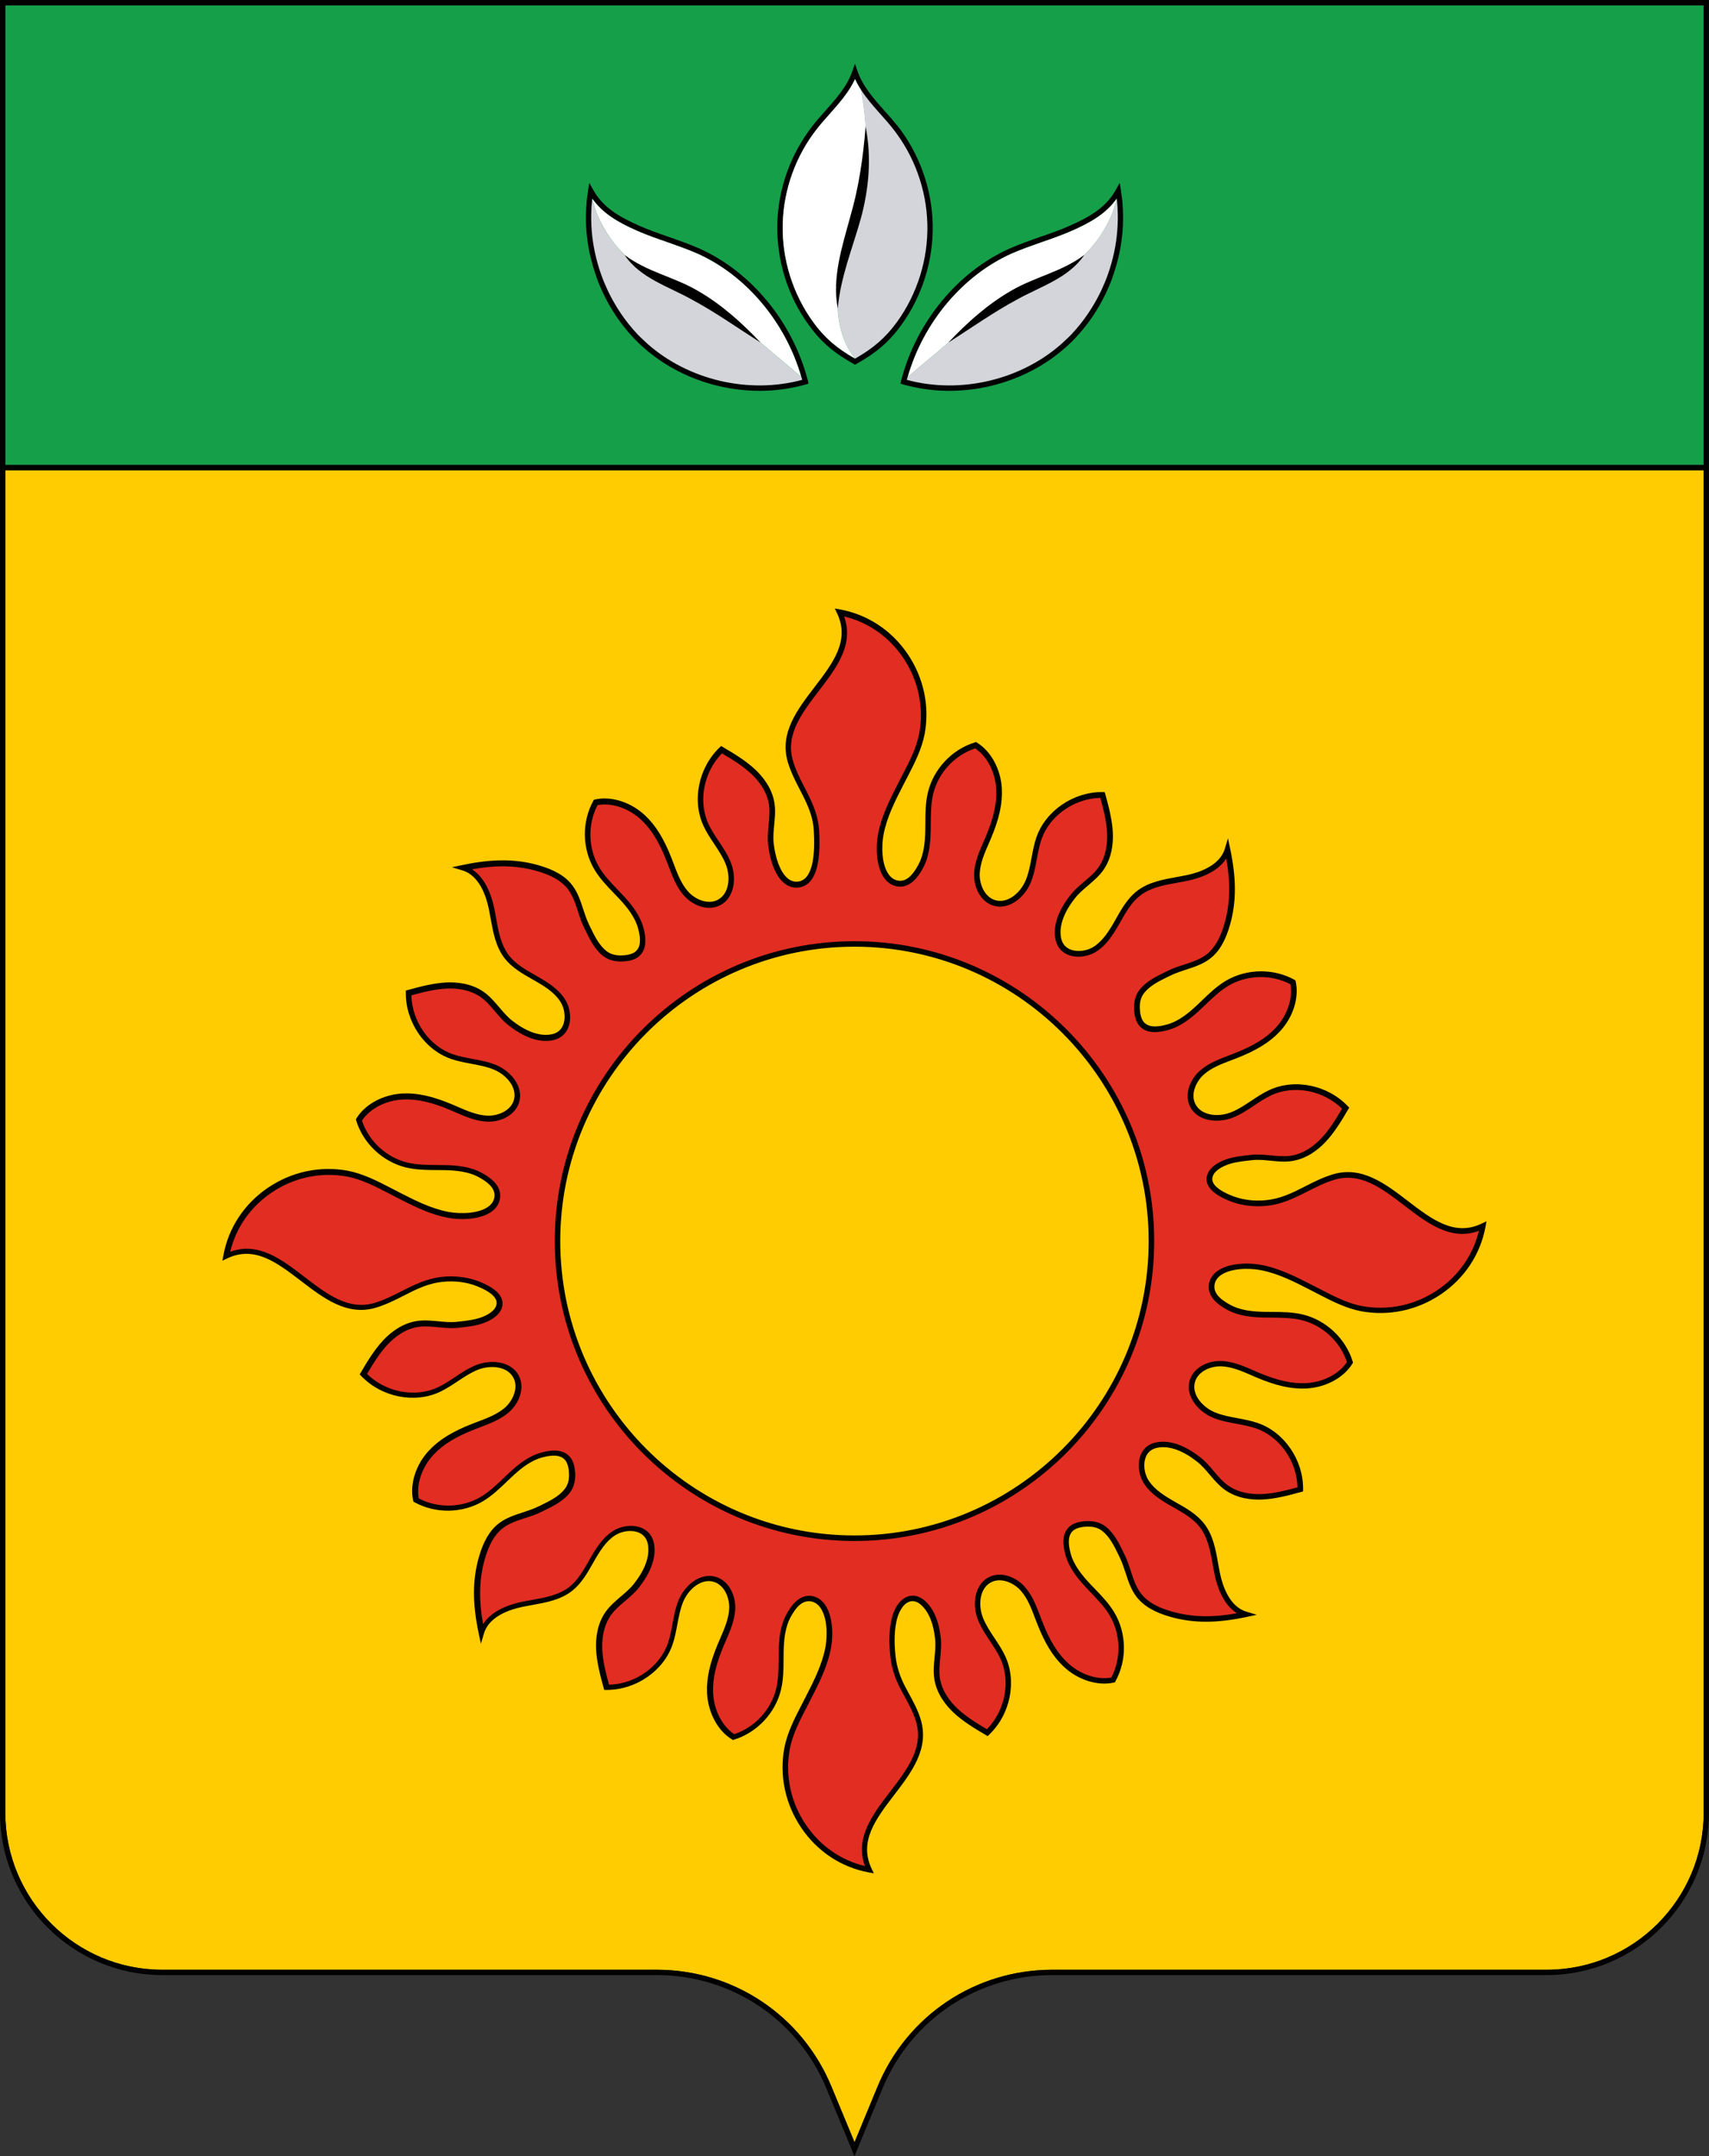
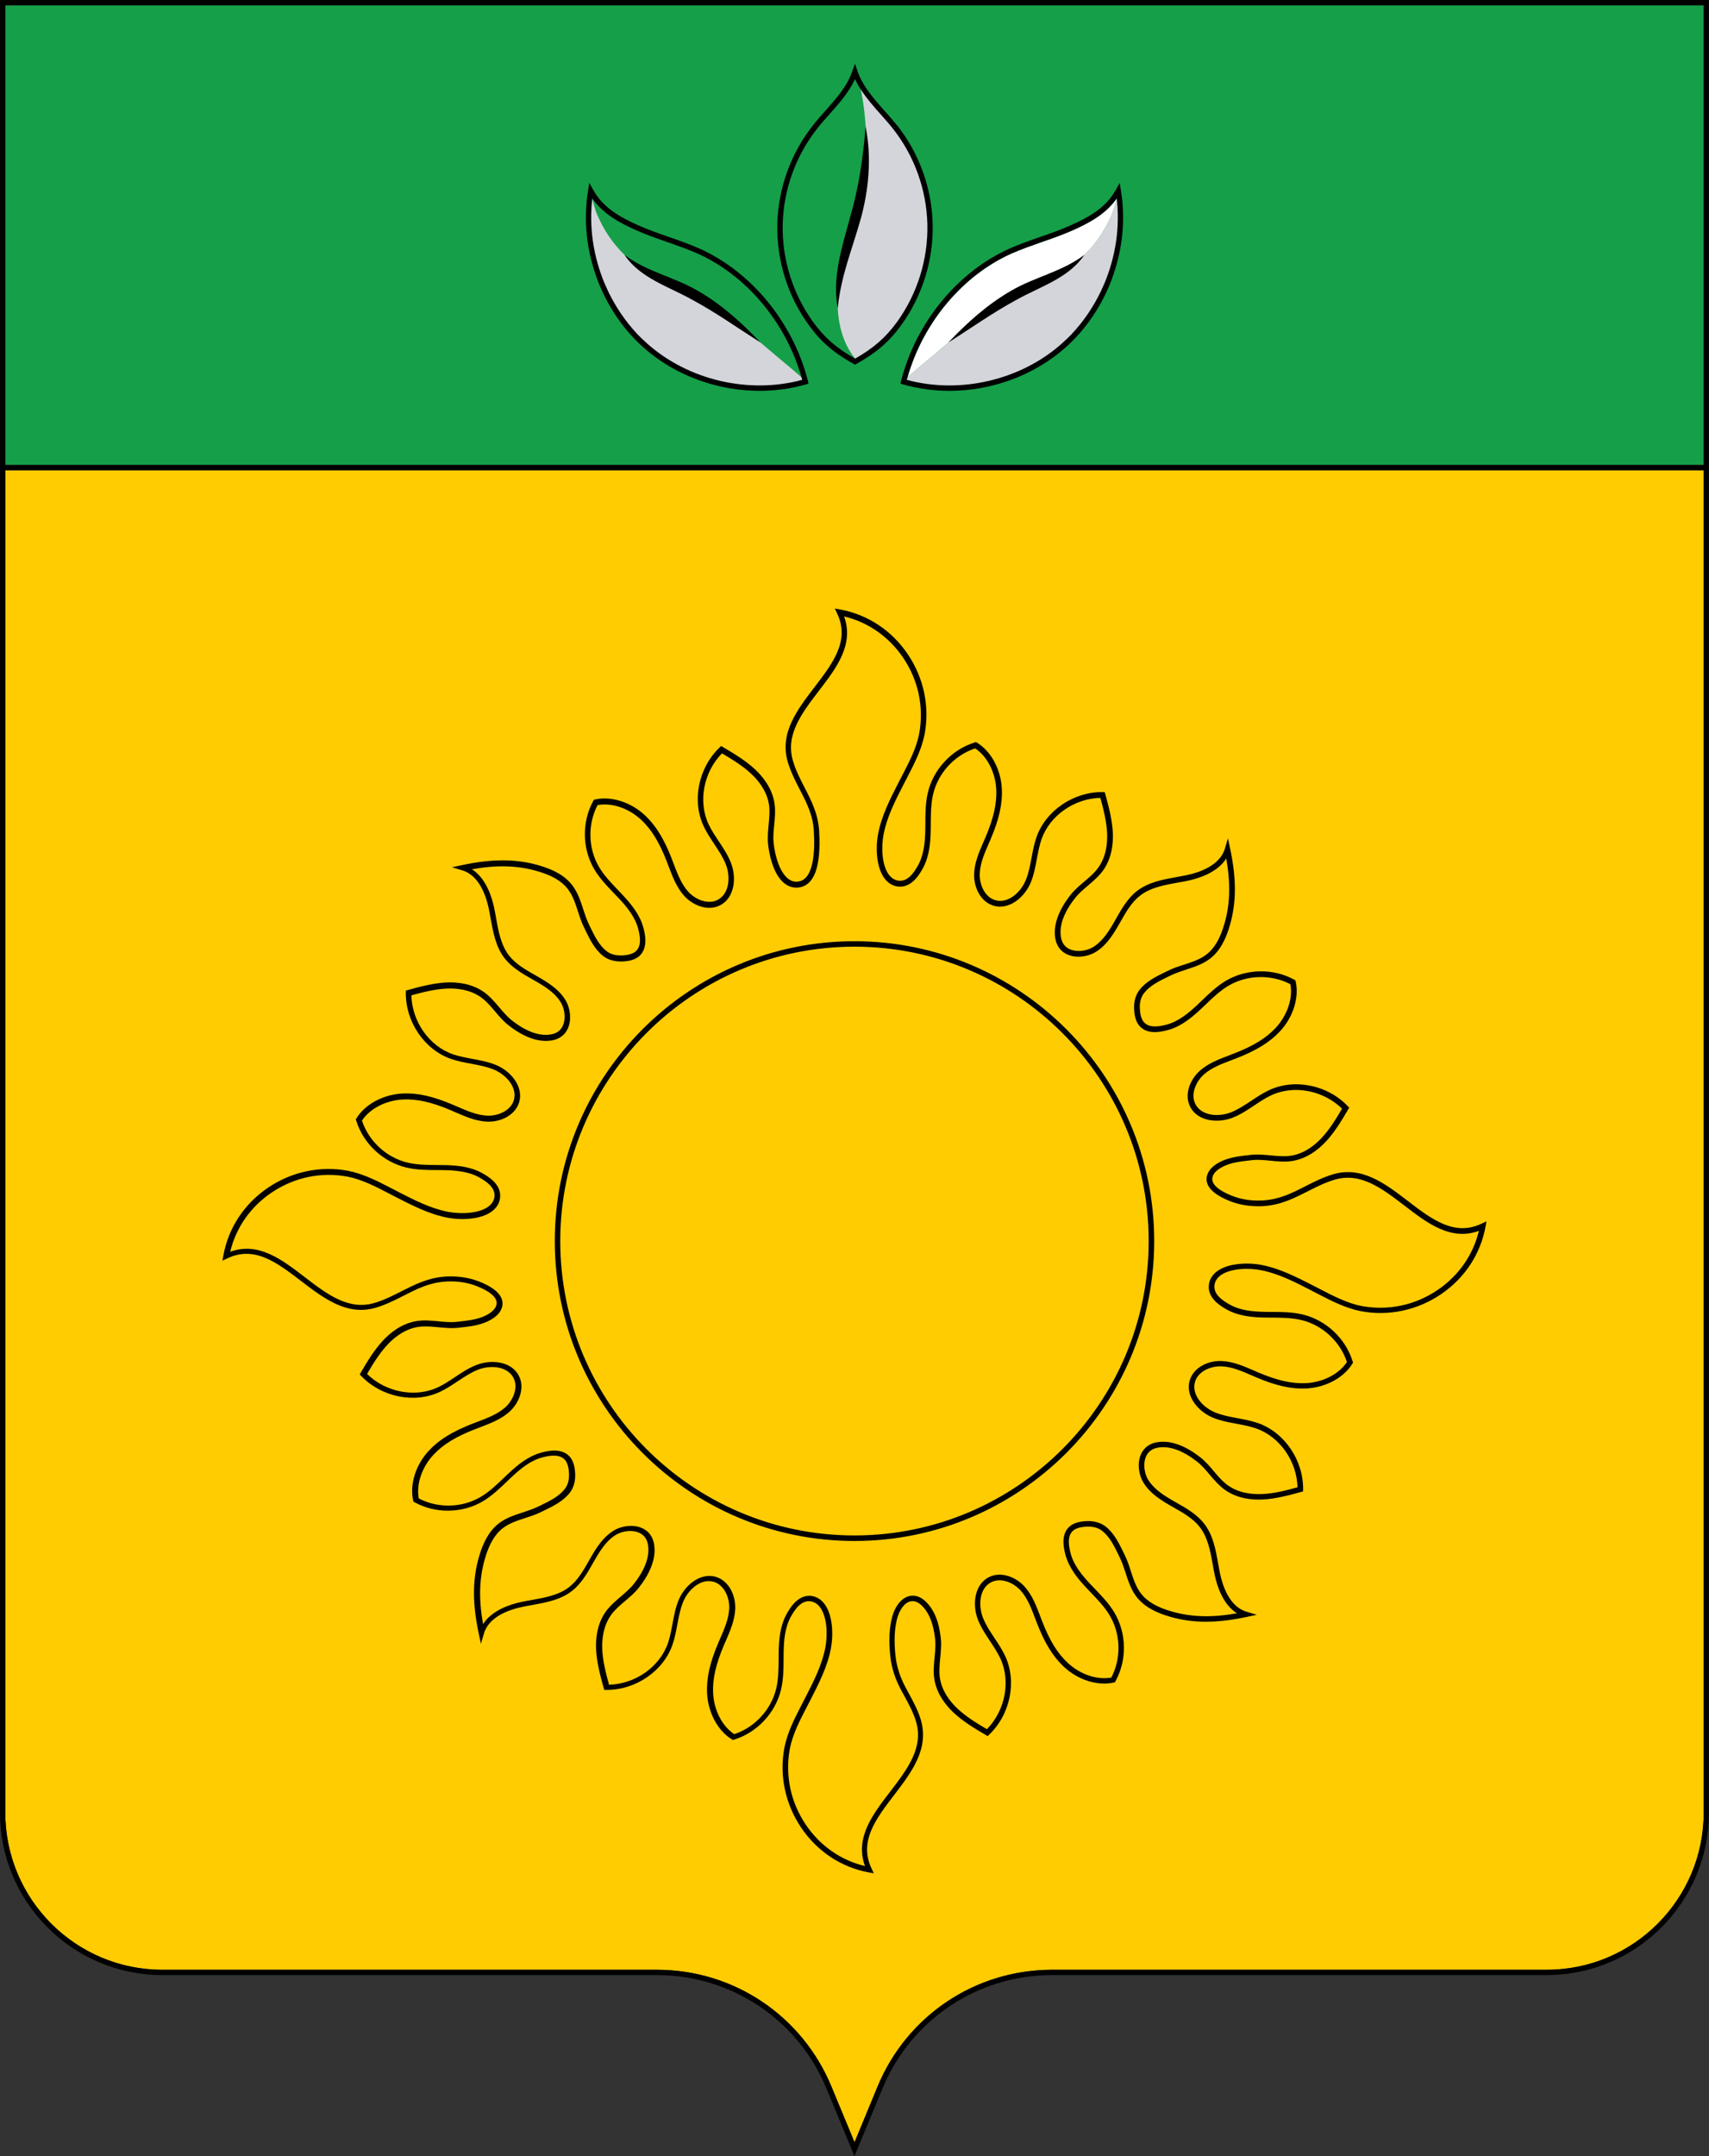
<svg xmlns="http://www.w3.org/2000/svg" id="_контент" data-name="контент" viewBox="0 0 237.93 300">
  <rect x="0" y="0" width="237.93" height="300" fill="#333333" stroke="none" />
  <defs>
    <style> .cls-1 { fill: #fff; } .cls-2 { fill: #e22d22; } .cls-3 { fill: none; stroke: #ff0; stroke-miterlimit: 10; stroke-width: .36px; } .cls-4 { fill: #d4d5da; } .cls-5 { fill: #159f49; } .cls-6 { fill: #ffcc01; } </style>
  </defs>
  <g id="_031-энергодар-запорожская-область" data-name="031-энергодар-запорожская-область">
    <rect class="cls-5" x=".74" y=".74" width="236.45" height="63.95" />
    <path class="cls-6" d="M237.19,65.43v186.79c0,12.05-9.8,21.85-21.85,21.85h-68.86c-10.68,0-20.21,6.37-24.3,16.24l-3.21,7.76-3.22-7.76c-4.09-9.87-13.62-16.24-24.3-16.24H22.59c-12.05,0-21.85-9.8-21.85-21.85V65.43h236.45Z" />
-     <path class="cls-2" d="M185.72,163.75c-3.43,1.01-5.88,3.35-9.66,3.64-.19.01-.39.03-.58.03-1.37.04-2.78-.17-4.06-.67-1.24-.48-3.6-1.59-2.92-3.31.34-.85,1.37-1.43,2.19-1.73,1.14-.43,2.38-.54,3.58-.67,1.83-.2,3.68.39,5.49.12,1.75-.26,3.31-1.29,4.52-2.58,1.21-1.29,2.17-2.88,3.06-4.41-2.64-2.77-7.04-3.78-10.53-2.13-1.85.87-3.39,2.33-5.29,3.08s-4.49.52-5.44-1.29c-.8-1.52-.03-3.48,1.26-4.61,1.29-1.14,2.98-1.67,4.59-2.29,2.19-.85,4.35-1.94,5.96-3.65,1.61-1.72,2.63-4.31,2.12-6.61-2.81-1.55-6.43-1.48-9.18.16-1.49.89-2.69,2.17-3.96,3.35-1.27,1.18-2.67,2.31-4.34,2.76-1.14.31-2.66.55-3.56-.43-.53-.58-.66-1.51-.68-2.27-.02-.8.17-1.61.66-2.26.94-1.23,2.51-1.92,3.86-2.59,1.76-.87,3.84-1.1,5.4-2.29,1.43-1.1,2.19-2.86,2.68-4.6.96-3.44.74-6.81,0-10.3-.68,2.3-3.23,3.45-5.58,3.95-2.34.49-4.89.67-6.78,2.13-1.31,1.01-2.13,2.5-2.94,3.94-.81,1.44-1.7,2.91-3.08,3.81-.08.05-.16.1-.24.15-1.19.67-3.04.83-4.15-.16-.87-.78-.97-2.11-.79-3.19.26-1.5,1.08-2.88,2.01-4.06,1.13-1.45,2.84-2.37,3.91-3.86,1.03-1.43,1.38-3.27,1.29-5.04-.08-1.76-.56-3.56-1.03-5.27-3.82-.03-7.62,2.42-8.86,6.07-.66,1.94-.69,4.05-1.47,5.94-.78,1.89-2.75,3.59-4.71,3.01-1.65-.48-2.52-2.4-2.44-4.12.08-1.72.88-3.31,1.55-4.89.92-2.16,1.64-4.47,1.53-6.82-.11-2.35-1.26-4.89-3.27-6.12-3.06.94-5.54,3.58-6.28,6.7-.4,1.69-.32,3.44-.35,5.18-.03,1.73-.2,3.52-1.04,5.04-.57,1.03-1.55,2.53-3.09,2.35-2.44-.29-2.96-4.13-2.44-6.87.49-2.56,1.73-4.93,2.91-7.24,1.09-2.14,2.35-4.34,2.81-6.72,0-.02,0-.04.01-.06,1.41-7.72-3.71-15.43-11.48-16.84,3.69,7.73-9.16,12.82-6.85,20.72,1.01,3.43,3.42,5.87,3.64,9.66.21,3.57-.15,7.17-2.51,7.48-2.36.31-3.55-3.02-3.84-5.7-.2-1.83.39-3.68.12-5.49-.26-1.75-1.29-3.31-2.58-4.52-1.29-1.21-2.88-2.17-4.41-3.06-2.77,2.64-3.78,7.04-2.13,10.53.87,1.85,2.33,3.39,3.08,5.29.76,1.9.52,4.49-1.29,5.44-1.52.8-3.48.03-4.61-1.26-1.14-1.29-1.67-2.98-2.29-4.59-.85-2.19-1.94-4.35-3.65-5.96-1.72-1.61-4.31-2.63-6.61-2.12-1.55,2.81-1.48,6.43.16,9.18.89,1.49,2.17,2.69,3.35,3.96,1.18,1.27,2.31,2.67,2.76,4.34.31,1.14.55,2.66-.43,3.56-.58.53-1.51.66-2.27.68-.8.02-1.61-.17-2.26-.66-1.23-.94-1.92-2.51-2.59-3.86-.87-1.76-1.1-3.84-2.29-5.4-1.1-1.43-2.86-2.19-4.6-2.68-3.44-.96-6.81-.74-10.3,0,2.3.68,3.45,3.23,3.95,5.58.49,2.34.67,4.89,2.13,6.78,1.01,1.31,2.5,2.13,3.94,2.94s2.91,1.7,3.81,3.08c.05.08.1.16.15.24.67,1.19.83,3.04-.16,4.15-.78.87-2.11.97-3.19.79-1.5-.26-2.88-1.08-4.06-2.01-1.45-1.13-2.37-2.84-3.86-3.91-1.43-1.03-3.27-1.38-5.04-1.29s-3.56.56-5.27,1.03c-.03,3.82,2.42,7.62,6.07,8.86,1.94.66,4.05.69,5.94,1.47,1.89.78,3.59,2.75,3.01,4.71-.48,1.65-2.4,2.52-4.12,2.44s-3.31-.88-4.89-1.55c-2.16-.92-4.47-1.64-6.82-1.53-2.35.11-4.89,1.26-6.12,3.27.94,3.06,3.58,5.54,6.7,6.28,1.69.4,3.44.32,5.18.35,1.73.03,3.52.2,5.04,1.04,1.03.57,2.53,1.55,2.35,3.09-.29,2.44-4.13,2.96-6.87,2.44-2.56-.49-4.93-1.73-7.24-2.91-2.14-1.09-4.34-2.35-6.72-2.81-.02,0-.04,0-.06-.01-7.72-1.41-15.43,3.71-16.84,11.48,7.73-3.69,12.82,9.16,20.72,6.85,3.43-1.01,5.88-3.35,9.66-3.64.19-.01.39-.03.58-.03,1.37-.04,2.78.17,4.06.67,1.24.48,3.6,1.59,2.92,3.31-.34.85-1.37,1.43-2.19,1.73-1.14.43-2.38.54-3.58.67-1.82.2-3.68-.39-5.49-.12-1.75.26-3.31,1.29-4.52,2.58-1.21,1.29-2.17,2.88-3.06,4.41,2.64,2.77,7.04,3.78,10.53,2.13,1.85-.87,3.39-2.33,5.29-3.08,1.9-.76,4.49-.52,5.44,1.29.8,1.52.03,3.48-1.26,4.61-1.29,1.14-2.98,1.67-4.59,2.29-2.19.85-4.35,1.94-5.96,3.65-1.61,1.72-2.63,4.31-2.12,6.61,2.81,1.55,6.43,1.48,9.18-.16,1.49-.89,2.69-2.17,3.96-3.35s2.67-2.31,4.34-2.76c1.14-.31,2.67-.55,3.56.43.53.58.66,1.51.68,2.27.02.8-.17,1.61-.66,2.26-.94,1.23-2.51,1.92-3.86,2.59-1.76.87-3.84,1.1-5.4,2.29-1.43,1.1-2.19,2.86-2.68,4.6-.96,3.44-.74,6.81,0,10.3.68-2.3,3.23-3.45,5.58-3.95s4.89-.67,6.78-2.13c1.31-1.01,2.13-2.5,2.94-3.94.81-1.44,1.7-2.91,3.08-3.81.08-.05.16-.1.24-.15,1.19-.67,3.04-.83,4.15.16.87.78.97,2.11.79,3.19-.26,1.5-1.08,2.88-2.01,4.06-1.13,1.45-2.84,2.37-3.91,3.86-1.03,1.43-1.38,3.27-1.29,5.04.08,1.76.56,3.56,1.03,5.27,3.82.03,7.62-2.42,8.86-6.07.66-1.94.69-4.05,1.47-5.94.78-1.89,2.75-3.59,4.71-3.01,1.65.48,2.52,2.4,2.44,4.12-.08,1.72-.88,3.31-1.55,4.89-.92,2.16-1.64,4.47-1.53,6.82.11,2.35,1.26,4.89,3.27,6.12,3.06-.94,5.54-3.58,6.28-6.7.4-1.69.32-3.44.35-5.18.03-1.73.2-3.52,1.04-5.04.57-1.03,1.55-2.53,3.09-2.35,2.44.29,2.96,4.13,2.44,6.87-.49,2.56-1.73,4.93-2.91,7.24-1.09,2.14-2.35,4.34-2.81,6.72,0,.02,0,.04-.01.06-1.41,7.72,3.71,15.43,11.48,16.84-3.69-7.73,9.16-12.82,6.85-20.72v-.05c-.5-1.61-1.38-3.05-2.16-4.53-.72-1.36-1.21-2.77-1.39-4.3-.21-1.8-.24-3.83.25-5.59.31-1.11,1.13-2.54,2.42-2.59.56-.02,1.11.26,1.52.64,1.37,1.26,1.87,3.18,2.06,4.97.2,1.83-.39,3.68-.12,5.49.26,1.75,1.29,3.31,2.58,4.52,1.29,1.21,2.88,2.17,4.41,3.06,2.77-2.64,3.78-7.04,2.13-10.53-.87-1.85-2.33-3.39-3.08-5.29-.76-1.9-.52-4.49,1.29-5.44,1.52-.8,3.48-.03,4.61,1.26,1.14,1.29,1.67,2.98,2.29,4.59.85,2.19,1.94,4.35,3.65,5.96,1.72,1.61,4.31,2.63,6.61,2.12,1.55-2.81,1.48-6.43-.16-9.18-.89-1.49-2.17-2.69-3.35-3.96-1.18-1.27-2.31-2.67-2.76-4.34-.31-1.14-.55-2.66.43-3.56.58-.53,1.51-.66,2.27-.68.8-.02,1.61.17,2.26.66,1.23.94,1.92,2.51,2.59,3.86.87,1.76,1.1,3.84,2.29,5.4,1.1,1.43,2.86,2.19,4.6,2.68,3.44.96,6.81.74,10.3,0-2.3-.68-3.45-3.23-3.95-5.58-.49-2.34-.67-4.89-2.13-6.78-1.01-1.31-2.5-2.13-3.94-2.94-1.44-.81-2.91-1.7-3.81-3.08-.05-.08-.1-.16-.15-.24-.67-1.19-.83-3.04.16-4.15.78-.87,2.11-.97,3.19-.79,1.5.26,2.88,1.08,4.06,2.01,1.45,1.13,2.37,2.84,3.86,3.91,1.43,1.03,3.27,1.38,5.04,1.29,1.76-.08,3.56-.56,5.27-1.03.03-3.82-2.42-7.62-6.07-8.86-1.94-.66-4.05-.69-5.94-1.47-1.89-.78-3.59-2.75-3.01-4.71.48-1.65,2.4-2.52,4.12-2.44,1.72.08,3.31.88,4.89,1.55,2.16.92,4.47,1.64,6.82,1.53,2.35-.11,4.89-1.26,6.12-3.27-.94-3.06-3.58-5.54-6.7-6.28-1.69-.4-3.44-.32-5.18-.35-1.73-.03-3.52-.2-5.04-1.04-1.03-.57-2.53-1.55-2.35-3.09.29-2.44,4.13-2.96,6.87-2.44,2.56.49,4.93,1.73,7.24,2.91,2.14,1.09,4.34,2.35,6.72,2.81.02,0,.04,0,.06.01,7.72,1.41,15.43-3.71,16.84-11.48-7.73,3.69-12.82-9.16-20.72-6.85ZM118.96,214.03c-22.83,0-41.34-18.51-41.34-41.34s18.51-41.34,41.34-41.34,41.34,18.51,41.34,41.34-18.51,41.34-41.34,41.34Z" />
    <path class="cls-4" d="M129.46,31.22c.11,4.9-1.43,9.84-4.31,13.81-1.7,2.33-3.49,3.8-5.86,5.15l-.24-.29c-2.31-2.84-2.76-6.87-2.24-10.52.53-3.8,1.97-7.42,2.83-11.16,1.19-5.16,1.25-10.56.21-15.75-.07-.39-.16-.79-.25-1.17,1.21,2.35,3.29,4.22,4.96,6.33,3.06,3.84,4.81,8.7,4.92,13.6Z" />
    <path d="M124.84,17.39c-.55-.69-1.14-1.36-1.72-2-1.49-1.67-3.02-3.41-3.74-5.5l-.35-1.02-.36,1.02c-.71,2.09-2.25,3.82-3.74,5.5-.57.64-1.17,1.31-1.71,2-3.11,3.91-4.89,8.82-5,13.82s1.44,9.99,4.39,14.03c1.66,2.3,3.47,3.86,6.24,5.4l.19.1.18-.1c2.77-1.54,4.59-3.1,6.25-5.4,2.93-4.04,4.49-9.03,4.38-14.03-.11-5-1.88-9.91-4.99-13.82ZM119.03,49.89c-2.57-1.45-4.27-2.94-5.82-5.08-2.84-3.92-4.35-8.74-4.24-13.59.11-4.84,1.83-9.59,4.84-13.38.53-.67,1.12-1.33,1.69-1.97,1.33-1.5,2.7-3.04,3.54-4.87.23.51.5.99.81,1.46.79,1.23,1.76,2.33,2.73,3.42.57.64,1.16,1.3,1.69,1.97,3.02,3.79,4.73,8.54,4.84,13.38.11,4.84-1.4,9.67-4.24,13.59-1.56,2.13-3.24,3.62-5.81,5.07,0,0,0,0-.01,0Z" />
-     <path class="cls-1" d="M116.8,39.37c-.52,3.65-.07,7.67,2.24,10.52,0,0,0,0-.01,0-2.57-1.45-4.27-2.94-5.82-5.08-2.84-3.92-4.35-8.74-4.24-13.59.11-4.84,1.83-9.59,4.84-13.38.53-.67,1.12-1.33,1.69-1.97,1.33-1.5,2.7-3.04,3.54-4.87.23.51.5.99.81,1.46,1.04,5.19.98,10.59-.21,15.75-.86,3.74-2.3,7.36-2.83,11.16Z" />
-     <path class="cls-3" d="M82.3,35.23c.22,1.02.5,2.04.85,3.02-.35-.99-.64-1.99-.85-3.02Z" />
    <path class="cls-3" d="M83.6,39.43c.33.78.68,1.53,1.07,2.27-.4-.74-.76-1.5-1.07-2.27Z" />
    <path class="cls-3" d="M84.98,42.26c.31.54.64,1.07.99,1.6-.36-.52-.68-1.05-.99-1.6Z" />
    <path d="M0,0v252.22c0,12.46,10.13,22.59,22.59,22.59h68.86c10.37,0,19.65,6.19,23.61,15.78l3.9,9.41,3.9-9.41c3.97-9.59,13.24-15.78,23.61-15.78h68.86c12.46,0,22.59-10.13,22.59-22.59V0H0ZM237.19,252.22c0,12.05-9.8,21.85-21.85,21.85h-68.86c-10.68,0-20.21,6.37-24.3,16.24l-3.21,7.76-3.22-7.76c-4.09-9.87-13.62-16.24-24.3-16.24H22.59c-12.05,0-21.85-9.8-21.85-21.85V65.43h236.45v186.79ZM237.19,64.69H.74V.74h236.45v63.95Z" />
-     <path class="cls-1" d="M111.57,52.47c-1.55-1.37-3.16-2.64-4.73-4-1.87-1.62-3.79-3.19-5.81-4.64-1.83-1.32-3.75-2.53-5.76-3.55-1.9-.96-3.89-1.58-5.68-2.72-1.87-1.2-3.49-2.77-4.75-4.6-.64-.93-1.18-1.94-1.64-2.97-.33-.75-.52-1.53-.74-2.3h0s0-.04,0-.07c1.44,2.05,3.56,3.3,6.25,4.48,1.36.6,2.8,1.1,4.19,1.58,1.39.49,2.82.99,4.19,1.59,6.81,3.04,12.3,9.59,14.48,17.19Z" />
    <path class="cls-4" d="M112.13,53.12c-7.63,2.22-16.33.25-22.28-5.02-5.86-5.21-8.84-13.49-7.66-21.25h0c.1.28.18.56.26.84h0c.22.78.41,1.56.74,2.3.46,1.03.99,2.04,1.64,2.97,1.26,1.83,2.88,3.4,4.75,4.6,1.79,1.14,3.78,1.76,5.68,2.72,2.01,1.02,3.93,2.23,5.76,3.55,2.02,1.45,3.93,3.03,5.81,4.64,1.57,1.36,3.18,2.63,4.73,4,.17.14.34.29.5.44.02.07.04.14.06.21Z" />
    <path d="M86.99,35.5c3.1,2.33,6.82,3.02,10.1,4.93,3.32,1.89,6.18,4.47,8.79,7.23-3.17-2.01-6.21-4.18-9.51-5.95-3.19-1.81-7.22-2.98-9.39-6.2h0Z" />
    <path d="M112.5,53.03c-.01-.07-.04-.16-.07-.22-2.1-8.03-7.87-15.01-15.04-18.22-1.39-.61-2.84-1.12-4.24-1.61-1.37-.47-2.79-.97-4.13-1.56-2.91-1.28-5.13-2.62-6.45-5.04l-.53-.93-.17,1.07c-.01.09-.02.17-.03.26-.02.08-.03.16-.04.24-.03.19-.06.39-.08.59-.03.26-.06.52-.07.77-.01.21-.03.42-.04.63-.12,2.08.05,4.2.5,6.31.24,1.07.53,2.1.87,3.06.13.41.28.8.45,1.2.33.81.7,1.58,1.09,2.3.1.19.2.39.31.57.3.52.64,1.07,1.01,1.62.7,1.03,1.5,2.03,2.39,2.97.15.16.3.31.45.46.3.3.61.6.93.87,4.38,3.89,10.28,6.01,16.14,6.01,2.19,0,4.38-.3,6.48-.9l.33-.1-.07-.34ZM82.47,27.62c1.44,2.05,3.56,3.3,6.25,4.48,1.36.6,2.8,1.1,4.19,1.58,1.39.49,2.82.99,4.19,1.59,6.81,3.04,12.3,9.59,14.48,17.19.04.13.07.26.11.39-7.41,2.01-15.84.06-21.58-5.04-.3-.27-.6-.55-.9-.84-.14-.15-.29-.3-.44-.44-.86-.92-1.64-1.89-2.31-2.88-.36-.54-.7-1.07-.99-1.59-.11-.18-.2-.36-.3-.54-.38-.7-.73-1.45-1.06-2.23-.16-.39-.3-.76-.44-1.16-.33-.93-.61-1.93-.84-2.97-.44-2.04-.6-4.1-.49-6.12,0-.21.02-.41.04-.61.01-.24.04-.48.07-.73h0s0-.04,0-.07Z" />
    <path class="cls-1" d="M126.36,52.47c1.55-1.37,3.16-2.64,4.73-4,1.87-1.62,3.79-3.19,5.81-4.64,1.83-1.32,3.75-2.53,5.76-3.55,1.9-.96,3.89-1.58,5.68-2.72,1.87-1.2,3.49-2.77,4.75-4.6.64-.93,1.18-1.94,1.64-2.97.33-.75.52-1.53.74-2.3h0s0-.04,0-.07c-1.44,2.05-3.56,3.3-6.25,4.48-1.36.6-2.8,1.1-4.19,1.58-1.39.49-2.82.99-4.19,1.59-6.81,3.04-12.3,9.59-14.48,17.19Z" />
    <path class="cls-4" d="M125.79,53.12c7.63,2.22,16.33.25,22.28-5.02,5.86-5.21,8.84-13.49,7.66-21.25h0c-.1.28-.18.56-.26.84h0c-.22.78-.41,1.56-.74,2.3-.46,1.03-.99,2.04-1.64,2.97-1.26,1.83-2.88,3.4-4.75,4.6-1.79,1.14-3.78,1.76-5.68,2.72-2.01,1.02-3.93,2.23-5.76,3.55-2.02,1.45-3.93,3.03-5.81,4.64-1.57,1.36-3.18,2.63-4.73,4-.17.14-.34.29-.5.44-.02.07-.04.14-.06.21Z" />
    <path d="M150.94,35.5c-2.17,3.22-6.2,4.4-9.39,6.2-3.29,1.77-6.33,3.94-9.51,5.95,2.61-2.76,5.47-5.33,8.79-7.23,3.29-1.91,7-2.6,10.1-4.93h0Z" />
    <path d="M125.43,53.03c.01-.07.04-.16.07-.22,2.1-8.03,7.87-15.01,15.04-18.22,1.39-.61,2.84-1.12,4.24-1.61,1.37-.47,2.79-.97,4.13-1.56,2.91-1.28,5.13-2.62,6.45-5.04l.53-.93.17,1.07c.01.09.02.17.03.26.02.08.03.16.04.24.03.19.06.39.08.59.03.26.06.52.07.77.01.21.03.42.04.63.12,2.08-.05,4.2-.5,6.31-.24,1.07-.53,2.1-.87,3.06-.13.41-.28.8-.45,1.2-.33.81-.7,1.58-1.09,2.3-.1.19-.2.39-.31.57-.3.52-.64,1.07-1.01,1.62-.7,1.03-1.5,2.03-2.39,2.97-.15.16-.3.31-.45.46-.3.3-.61.6-.93.87-4.38,3.89-10.28,6.01-16.14,6.01-2.19,0-4.38-.3-6.48-.9l-.33-.1.07-.34ZM155.46,27.62c-1.44,2.05-3.56,3.3-6.25,4.48-1.36.6-2.8,1.1-4.19,1.58-1.39.49-2.82.99-4.19,1.59-6.81,3.04-12.3,9.59-14.48,17.19-.04.13-.07.26-.11.39,7.41,2.01,15.84.06,21.58-5.04.3-.27.6-.55.9-.84.14-.15.29-.3.44-.44.86-.92,1.64-1.89,2.31-2.88.36-.54.7-1.07.99-1.59.11-.18.2-.36.3-.54.38-.7.73-1.45,1.06-2.23.16-.39.3-.76.44-1.16.33-.93.61-1.93.84-2.97.44-2.04.6-4.1.49-6.12,0-.21-.02-.41-.04-.61-.01-.24-.04-.48-.07-.73h0s0-.04,0-.07Z" />
    <path d="M116.63,42.87c-.82-4.29.65-8.66,1.75-12.74,1.2-4.1,1.79-8.23,2.13-12.5.86,4.25.46,8.74-.7,12.9-1.17,4.15-2.78,8.02-3.17,12.34h0Z" />
    <path d="M121.71,260.66l-.73-.13c-3.84-.7-7.19-2.91-9.43-6.22-2.22-3.29-3.06-7.22-2.36-11.07.42-2.19,1.44-4.15,2.42-6.05l.55-1.07c1.13-2.2,2.29-4.48,2.75-6.9.33-1.75.25-4.24-.73-5.57-.37-.5-.83-.78-1.37-.85-1.26-.14-2.11,1.07-2.71,2.15-.82,1.48-.97,3.29-1,4.86,0,.34,0,.67-.01,1.01,0,1.4-.02,2.85-.35,4.25-.77,3.26-3.34,6-6.54,6.98l-.16.05-.15-.09c-1.97-1.2-3.32-3.73-3.45-6.43-.1-2.06.38-4.22,1.56-6.99l.28-.65c.58-1.33,1.17-2.7,1.24-4.12.07-1.48-.66-3.29-2.16-3.73-1.73-.51-3.52,1.02-4.25,2.79-.41.99-.6,2.04-.81,3.14-.17.92-.35,1.87-.66,2.78-1.25,3.68-5.1,6.33-9.15,6.33h-.37s-.08-.28-.08-.28c-.5-1.81-.96-3.59-1.05-5.35-.07-1.45.11-3.54,1.36-5.28.59-.81,1.35-1.46,2.09-2.09.68-.58,1.32-1.12,1.83-1.78,1.09-1.39,1.72-2.66,1.93-3.89.08-.46.27-2.01-.66-2.84-.95-.84-2.63-.72-3.71-.11-.07.04-.15.09-.22.13-1.29.84-2.13,2.22-2.96,3.68l-.08.14c-.8,1.42-1.64,2.89-2.96,3.92-1.59,1.23-3.59,1.59-5.52,1.94-.48.09-.95.17-1.42.27-1.67.35-4.59,1.3-5.29,3.68l-.43,1.44-.31-1.47c-.87-4.12-.87-7.35,0-10.48.64-2.29,1.54-3.82,2.81-4.8.99-.76,2.17-1.15,3.32-1.52.72-.24,1.47-.48,2.14-.81l.4-.19c1.25-.61,2.53-1.24,3.33-2.28.51-.66.6-1.46.58-2.02-.02-.95-.22-1.63-.58-2.03-.59-.64-1.6-.75-3.17-.32-1.64.44-3.04,1.6-4.18,2.67-.24.23-.49.46-.73.69-1.01.97-2.06,1.97-3.29,2.71-2.87,1.72-6.63,1.78-9.56.16l-.15-.08-.04-.17c-.5-2.25.36-4.98,2.21-6.95,1.41-1.51,3.29-2.66,6.1-3.75l.66-.25c1.35-.51,2.75-1.04,3.82-1.97,1.11-.98,1.9-2.77,1.17-4.15-.84-1.6-3.18-1.82-4.96-1.11-1,.4-1.88.99-2.82,1.61-.78.52-1.58,1.05-2.45,1.46-3.54,1.67-8.15.74-10.97-2.22l-.2-.21.15-.25c.95-1.63,1.91-3.19,3.11-4.48.99-1.06,2.62-2.39,4.74-2.7.99-.15,1.99-.05,2.95.04.88.09,1.72.17,2.56.08l.25-.03c1.09-.12,2.22-.24,3.24-.62.48-.18,1.64-.69,1.97-1.52.13-.32.13-.62,0-.91-.2-.47-.83-1.17-2.7-1.9-1.18-.46-2.53-.69-3.91-.64-.19,0-.37.01-.56.03-2.19.17-3.9,1.04-5.7,1.96-1.21.62-2.47,1.25-3.88,1.67-4,1.17-7.26-1.33-10.42-3.75-3.32-2.54-6.45-4.93-10.24-3.12l-.67.32.13-.73c.7-3.84,2.91-7.19,6.22-9.43,3.29-2.22,7.22-3.06,11.07-2.36,2.19.42,4.15,1.44,6.05,2.42l1.08.56c2.2,1.13,4.48,2.29,6.9,2.75,1.75.33,4.23.24,5.57-.73.5-.37.78-.83.85-1.37.15-1.26-1.07-2.11-2.15-2.71-1.48-.82-3.29-.97-4.86-1-.33,0-.67,0-1.01-.01-1.4,0-2.85-.02-4.25-.35-3.26-.77-6-3.34-6.98-6.54l-.05-.16.09-.15c1.2-1.96,3.73-3.32,6.43-3.45,2.06-.1,4.22.38,6.99,1.56l.65.28c1.33.58,2.7,1.17,4.11,1.24,1.49.07,3.29-.66,3.73-2.16.51-1.73-1.02-3.52-2.79-4.25-.99-.41-2.04-.6-3.14-.81-.92-.17-1.87-.35-2.78-.66-3.7-1.26-6.37-5.14-6.33-9.23v-.29s.28-.08.28-.08c1.81-.5,3.59-.96,5.35-1.05,1.45-.07,3.54.11,5.28,1.36.81.59,1.46,1.35,2.09,2.09.58.68,1.12,1.32,1.78,1.84,1.39,1.09,2.67,1.72,3.89,1.93.46.08,2.01.27,2.84-.66.84-.95.72-2.63.11-3.71-.04-.07-.09-.15-.13-.22-.84-1.29-2.22-2.13-3.68-2.96l-.14-.08c-1.42-.8-2.89-1.64-3.92-2.96-1.23-1.59-1.59-3.59-1.94-5.52-.09-.48-.17-.95-.27-1.42-.35-1.67-1.3-4.59-3.68-5.29l-1.44-.43,1.47-.31c4.12-.87,7.35-.87,10.48,0,2.29.64,3.82,1.53,4.8,2.81.76.99,1.15,2.17,1.52,3.32.24.72.48,1.47.81,2.14l.19.4c.61,1.25,1.24,2.53,2.28,3.33.66.51,1.47.59,2.02.58.95-.02,1.63-.22,2.03-.58.65-.59.75-1.59.32-3.17-.44-1.64-1.6-3.04-2.67-4.18-.23-.25-.46-.49-.7-.73-.97-1.01-1.97-2.05-2.71-3.29-1.72-2.87-1.78-6.63-.16-9.56l.08-.15.17-.04c2.25-.5,4.98.36,6.95,2.21,1.51,1.41,2.66,3.29,3.75,6.1l.25.66c.51,1.35,1.04,2.75,1.98,3.82.98,1.11,2.77,1.9,4.15,1.17,1.6-.84,1.82-3.18,1.11-4.96-.4-1-.99-1.88-1.61-2.82-.52-.78-1.05-1.58-1.46-2.45-1.67-3.54-.74-8.15,2.22-10.97l.21-.2.25.15c1.63.95,3.19,1.91,4.48,3.11,1.06.99,2.39,2.62,2.7,4.74.15.99.05,1.99-.04,2.95-.09.88-.17,1.72-.08,2.56.19,1.78.82,4.02,2.01,4.95.43.34.89.47,1.41.4,2.12-.28,2.36-4,2.17-7.08-.13-2.2-1.01-3.91-1.95-5.72-.62-1.2-1.26-2.45-1.68-3.86-1.17-4,1.33-7.26,3.75-10.42,2.54-3.32,4.94-6.45,3.12-10.24l-.32-.67.73.13c3.84.7,7.19,2.91,9.43,6.22,2.22,3.29,3.06,7.22,2.36,11.07-.42,2.19-1.44,4.15-2.42,6.05l-.56,1.08c-1.13,2.2-2.29,4.47-2.75,6.9-.33,1.75-.25,4.23.73,5.57.37.5.83.78,1.37.85,1.26.15,2.11-1.07,2.71-2.15.82-1.48.97-3.29,1-4.86,0-.34,0-.67.01-1.01,0-1.4.02-2.84.35-4.24.77-3.26,3.34-6,6.54-6.98l.16-.05.15.09c1.96,1.2,3.32,3.73,3.45,6.43.1,2.06-.38,4.22-1.56,6.99l-.28.64c-.58,1.33-1.17,2.7-1.24,4.12-.07,1.48.66,3.29,2.16,3.73,1.74.51,3.52-1.02,4.25-2.79.41-.99.6-2.04.81-3.14.17-.92.35-1.87.66-2.78,1.26-3.7,5.16-6.38,9.23-6.33h.29s.08.28.08.28c.5,1.81.96,3.59,1.05,5.35.07,1.45-.11,3.54-1.36,5.28-.59.81-1.35,1.46-2.09,2.09-.68.58-1.32,1.12-1.83,1.78-1.09,1.39-1.72,2.67-1.93,3.89-.08.46-.27,2.01.66,2.84.95.84,2.63.72,3.71.11.07-.04.15-.09.22-.13,1.28-.84,2.13-2.22,2.96-3.68l.07-.13c.81-1.42,1.64-2.9,2.96-3.92,1.59-1.23,3.59-1.59,5.52-1.94.48-.09.95-.17,1.42-.27,1.67-.35,4.59-1.3,5.29-3.68l.43-1.44.31,1.47c.87,4.12.87,7.35,0,10.48-.64,2.29-1.53,3.82-2.81,4.8-.99.76-2.17,1.15-3.32,1.52-.72.24-1.47.48-2.14.81l-.4.19c-1.25.61-2.53,1.24-3.33,2.28-.51.66-.6,1.46-.58,2.02.02.95.22,1.63.58,2.03.59.64,1.6.75,3.17.32,1.64-.44,3.03-1.6,4.18-2.67.24-.23.49-.46.73-.7,1.01-.97,2.06-1.97,3.29-2.71,2.88-1.71,6.63-1.78,9.56-.16l.15.08.04.17c.5,2.25-.36,4.98-2.21,6.95-1.41,1.51-3.29,2.66-6.1,3.75l-.65.25c-1.35.51-2.76,1.04-3.82,1.98-1.11.98-1.9,2.77-1.17,4.15.84,1.6,3.18,1.82,4.96,1.11,1-.4,1.88-.99,2.82-1.61.78-.52,1.58-1.05,2.45-1.46,3.54-1.67,8.15-.74,10.97,2.22l.2.21-.15.25c-.95,1.62-1.9,3.19-3.11,4.48-.99,1.06-2.62,2.39-4.74,2.7-.99.14-1.99.05-2.95-.05-.89-.09-1.72-.17-2.56-.08l-.25.03c-1.09.12-2.22.24-3.24.62-.48.18-1.64.69-1.97,1.52-.13.32-.13.62,0,.91.2.47.83,1.17,2.7,1.9,1.18.46,2.53.69,3.91.64.19,0,.37-.02.56-.03,2.19-.17,3.9-1.04,5.7-1.96,1.21-.62,2.47-1.25,3.88-1.67h0c4-1.17,7.26,1.33,10.42,3.75,3.32,2.54,6.45,4.93,10.24,3.12l.67-.32-.13.73c-.7,3.84-2.91,7.19-6.22,9.43-3.29,2.22-7.22,3.06-11.07,2.36-2.19-.42-4.15-1.44-6.05-2.42l-1.08-.56c-2.2-1.13-4.47-2.29-6.9-2.75-1.75-.33-4.24-.24-5.57.73-.5.37-.78.83-.85,1.37-.15,1.26,1.07,2.11,2.15,2.71,1.49.83,3.29.97,4.86,1,.34,0,.67,0,1.01.01,1.4,0,2.85.02,4.24.35,3.26.77,6,3.34,6.98,6.54l.05.16-.09.15c-1.21,1.97-3.73,3.32-6.43,3.45-2.07.1-4.21-.38-6.99-1.56l-.64-.28c-1.33-.58-2.7-1.17-4.12-1.24-1.49-.07-3.29.66-3.73,2.16-.51,1.73,1.02,3.52,2.79,4.25.99.41,2.04.6,3.15.81.92.17,1.87.35,2.78.66,3.7,1.26,6.37,5.14,6.33,9.23v.29s-.28.08-.28.08c-1.82.5-3.59.96-5.35,1.05-1.46.07-3.54-.11-5.28-1.36-.81-.59-1.46-1.35-2.09-2.09-.57-.68-1.12-1.32-1.78-1.83-1.39-1.09-2.67-1.72-3.89-1.93-.46-.08-2.01-.27-2.84.66-.84.95-.72,2.63-.11,3.71.04.08.09.15.13.22.84,1.28,2.22,2.13,3.68,2.96l.14.08c1.42.8,2.89,1.64,3.91,2.96,1.23,1.59,1.59,3.59,1.93,5.52.09.48.17.95.27,1.42.35,1.67,1.3,4.59,3.68,5.29l1.44.43-1.47.31c-4.12.87-7.35.87-10.48,0-2.29-.64-3.82-1.54-4.8-2.81-.76-.99-1.15-2.17-1.52-3.32-.24-.72-.48-1.47-.81-2.14l-.19-.4c-.61-1.25-1.24-2.53-2.28-3.33-.66-.51-1.46-.59-2.02-.58-.95.03-1.63.22-2.03.58-.64.59-.75,1.59-.32,3.17.44,1.64,1.6,3.03,2.67,4.18.23.25.46.49.7.73.97,1.01,1.97,2.05,2.71,3.29,1.72,2.87,1.78,6.63.16,9.56l-.08.15-.17.04c-2.25.5-4.98-.36-6.95-2.21-1.51-1.41-2.66-3.29-3.75-6.1l-.25-.65c-.51-1.36-1.04-2.76-1.98-3.82-.98-1.11-2.77-1.9-4.15-1.17-1.6.84-1.82,3.18-1.11,4.96.4,1,.99,1.88,1.61,2.82.52.78,1.05,1.58,1.46,2.45,1.67,3.54.74,8.15-2.22,10.97l-.21.2-.25-.15c-1.62-.95-3.19-1.9-4.48-3.11-1.06-.99-2.39-2.62-2.7-4.74-.15-.99-.05-1.99.04-2.95.09-.89.17-1.72.08-2.56-.24-2.2-.87-3.74-1.94-4.73-.39-.36-.85-.56-1.25-.54-1.14.04-1.83,1.47-2.07,2.31-.41,1.48-.49,3.31-.24,5.44.17,1.41.61,2.77,1.34,4.17.15.29.31.58.47.87.64,1.18,1.31,2.39,1.7,3.73,1.19,4.05-1.31,7.31-3.73,10.47-2.54,3.32-4.93,6.45-3.12,10.24l.32.67ZM112.61,222.03c.1,0,.2,0,.3.02.76.09,1.4.48,1.9,1.15,1.12,1.53,1.24,4.2.87,6.16-.48,2.53-1.67,4.86-2.82,7.11l-.56,1.08c-.96,1.85-1.95,3.76-2.34,5.78-.68,3.71.12,7.44,2.23,10.56,1.98,2.93,4.89,4.96,8.23,5.75-1.43-3.9,1.07-7.18,3.5-10.34,2.41-3.15,4.68-6.12,3.62-9.74-.39-1.3-1.03-2.48-1.66-3.63-.16-.29-.32-.59-.48-.88-.78-1.48-1.25-2.93-1.43-4.43-.26-2.23-.18-4.16.26-5.73.36-1.29,1.3-2.81,2.77-2.87.62-.02,1.25.24,1.8.74,1.21,1.12,1.93,2.82,2.18,5.21.1.91,0,1.83-.08,2.71-.09.96-.18,1.87-.05,2.77.28,1.9,1.49,3.38,2.46,4.29,1.16,1.09,2.59,1.98,4.09,2.86,2.56-2.61,3.35-6.73,1.85-9.89-.39-.82-.91-1.6-1.41-2.36-.62-.93-1.26-1.89-1.68-2.96-.83-2.09-.51-4.88,1.46-5.92,1.75-.92,3.88-.02,5.08,1.35,1.03,1.17,1.58,2.64,2.12,4.06l.25.65c1.04,2.7,2.14,4.49,3.56,5.82,1.74,1.63,4.11,2.43,6.09,2.06,1.4-2.68,1.32-6.05-.23-8.65-.69-1.16-1.66-2.17-2.6-3.15-.24-.25-.47-.49-.7-.74-1.14-1.22-2.36-2.71-2.85-4.51-.32-1.19-.61-2.89.54-3.94.54-.49,1.37-.75,2.52-.78.96-.02,1.83.23,2.5.74,1.19.91,1.89,2.34,2.5,3.6l.19.39c.36.72.61,1.5.85,2.25.37,1.13.72,2.2,1.4,3.09.88,1.14,2.27,1.95,4.4,2.54,2.71.76,5.51.83,8.96.22-1.94-1.23-2.76-3.78-3.09-5.35-.1-.47-.19-.96-.27-1.44-.33-1.84-.68-3.75-1.79-5.19-.93-1.2-2.33-2-3.68-2.76l-.14-.08c-1.54-.87-3.01-1.78-3.94-3.21-.06-.09-.11-.17-.16-.26-.73-1.29-.91-3.34.2-4.59,1.06-1.19,2.83-1.03,3.54-.91,1.35.24,2.74.92,4.23,2.08.72.56,1.32,1.26,1.89,1.94.62.74,1.21,1.43,1.95,1.96,1.56,1.12,3.47,1.28,4.8,1.22,1.59-.07,3.23-.48,4.9-.94-.09-3.66-2.5-7.08-5.81-8.21-.86-.29-1.78-.46-2.67-.63-1.1-.2-2.23-.41-3.3-.85-2.08-.86-3.86-3.03-3.23-5.17.56-1.89,2.68-2.81,4.5-2.71,1.56.08,2.99.7,4.38,1.3l.64.28c2.66,1.13,4.71,1.59,6.65,1.5,2.39-.12,4.61-1.26,5.72-2.94-.94-2.87-3.43-5.16-6.37-5.85-1.32-.31-2.72-.32-4.07-.33-.34,0-.68,0-1.02-.01-1.66-.03-3.58-.19-5.22-1.09-.76-.42-2.77-1.54-2.54-3.46.09-.76.48-1.4,1.16-1.9,1.53-1.12,4.2-1.24,6.16-.87,2.53.48,4.85,1.67,7.1,2.82l1.09.56c1.85.96,3.76,1.95,5.77,2.34,3.72.68,7.44-.12,10.56-2.23,2.93-1.98,4.96-4.89,5.75-8.23-3.9,1.43-7.18-1.07-10.34-3.5-3.15-2.41-6.12-4.69-9.74-3.62h0c-1.35.4-2.57,1.02-3.75,1.62-1.8.91-3.65,1.86-5.99,2.04-.2.02-.4.03-.6.03-1.49.04-2.94-.2-4.21-.7-1.69-.66-2.74-1.44-3.12-2.31-.21-.48-.22-.99-.01-1.5.43-1.07,1.69-1.68,2.41-1.95,1.11-.41,2.28-.54,3.42-.66l.25-.03c.91-.1,1.83,0,2.71.08.96.09,1.87.18,2.77.05,1.9-.28,3.38-1.49,4.29-2.46,1.09-1.16,1.98-2.59,2.86-4.09-2.61-2.56-6.72-3.35-9.89-1.85-.82.39-1.6.91-2.35,1.41-.93.62-1.89,1.26-2.96,1.68-2.09.83-4.88.52-5.92-1.46-.92-1.75-.02-3.88,1.35-5.08,1.17-1.03,2.64-1.58,4.06-2.12l.64-.25c2.7-1.04,4.49-2.14,5.82-3.56,1.63-1.75,2.43-4.12,2.06-6.09-2.68-1.4-6.05-1.32-8.65.23-1.16.69-2.17,1.66-3.15,2.6-.25.24-.49.47-.74.7-1.22,1.14-2.7,2.36-4.51,2.85-1.19.32-2.89.61-3.94-.55-.49-.54-.75-1.37-.77-2.52-.03-.97.23-1.83.74-2.5.91-1.19,2.34-1.89,3.6-2.5l.39-.19c.72-.36,1.5-.61,2.25-.85,1.13-.37,2.2-.72,3.09-1.4,1.14-.88,1.95-2.28,2.54-4.4.76-2.71.83-5.51.22-8.96-1.23,1.94-3.78,2.76-5.35,3.09-.47.1-.96.19-1.44.27-1.84.33-3.75.68-5.19,1.79-1.21.93-2,2.33-2.77,3.69l-.07.13c-.88,1.54-1.78,3.01-3.21,3.94-.08.06-.17.11-.26.16-1.29.73-3.34.91-4.59-.2-1.19-1.06-1.03-2.83-.91-3.54.24-1.35.92-2.74,2.08-4.23.56-.72,1.27-1.32,1.94-1.89.74-.62,1.43-1.21,1.96-1.95,1.12-1.56,1.28-3.47,1.22-4.8-.08-1.6-.48-3.23-.94-4.9-3.66.09-7.08,2.5-8.21,5.81-.29.86-.46,1.78-.63,2.67-.2,1.1-.41,2.23-.85,3.3-.86,2.08-3.03,3.86-5.17,3.23-1.89-.56-2.8-2.69-2.71-4.5.07-1.56.7-2.99,1.3-4.38l.28-.64c1.13-2.66,1.59-4.71,1.5-6.65-.12-2.39-1.26-4.61-2.94-5.72-2.87.94-5.16,3.43-5.85,6.37-.31,1.31-.32,2.72-.33,4.07,0,.34,0,.68-.01,1.02-.03,1.66-.19,3.59-1.09,5.22-.42.76-1.54,2.77-3.46,2.54-.76-.09-1.4-.48-1.9-1.16-1.12-1.53-1.24-4.2-.87-6.16.48-2.53,1.67-4.85,2.82-7.1l.56-1.08c.96-1.85,1.95-3.76,2.34-5.77.68-3.71-.12-7.44-2.23-10.56-1.98-2.93-4.89-4.96-8.23-5.75,1.43,3.9-1.07,7.18-3.5,10.34-2.41,3.15-4.68,6.12-3.62,9.74.39,1.34,1.02,2.55,1.62,3.72.93,1.8,1.89,3.67,2.03,6.03.29,4.95-.66,7.6-2.84,7.88-.72.09-1.38-.1-1.98-.56-1.73-1.36-2.19-4.53-2.29-5.47-.1-.91,0-1.83.08-2.71.09-.96.18-1.87.05-2.77-.28-1.9-1.49-3.38-2.46-4.29-1.16-1.09-2.59-1.98-4.09-2.86-2.56,2.61-3.35,6.73-1.85,9.89.39.82.91,1.6,1.41,2.35.62.93,1.26,1.89,1.68,2.96.83,2.09.52,4.88-1.46,5.92-1.75.92-3.88.02-5.08-1.34-1.03-1.17-1.58-2.63-2.12-4.05l-.25-.65c-1.04-2.7-2.14-4.49-3.56-5.82-1.74-1.63-4.11-2.43-6.09-2.06-1.4,2.68-1.32,6.05.23,8.65.69,1.16,1.66,2.17,2.6,3.15.24.25.47.49.7.74,1.14,1.22,2.36,2.7,2.85,4.51.18.68.74,2.76-.55,3.94-.54.49-1.37.75-2.52.77-.97.01-1.84-.23-2.5-.74-1.19-.91-1.89-2.34-2.5-3.6l-.19-.39c-.36-.72-.61-1.5-.85-2.25-.37-1.13-.72-2.2-1.4-3.09-.88-1.14-2.28-1.95-4.4-2.54-2.71-.76-5.51-.83-8.96-.22,1.94,1.23,2.76,3.78,3.09,5.35.1.47.19.96.27,1.44.33,1.84.68,3.75,1.79,5.19.93,1.21,2.33,2,3.69,2.77l.14.08c1.54.88,3.01,1.78,3.94,3.21.06.08.11.17.16.26.73,1.29.91,3.34-.2,4.59-1.06,1.19-2.83,1.03-3.54.91-1.36-.24-2.74-.92-4.23-2.08-.72-.56-1.32-1.26-1.89-1.94-.62-.73-1.21-1.43-1.95-1.96-1.56-1.12-3.47-1.28-4.8-1.22-1.6.08-3.23.48-4.9.94.09,3.66,2.5,7.08,5.81,8.21.86.29,1.78.46,2.67.63,1.1.2,2.23.41,3.3.85,2.08.86,3.86,3.03,3.23,5.17-.56,1.89-2.69,2.81-4.5,2.71-1.56-.07-2.99-.7-4.38-1.3l-.64-.28c-2.66-1.13-4.71-1.59-6.65-1.5-2.39.12-4.61,1.26-5.72,2.94.94,2.87,3.43,5.16,6.37,5.85,1.32.31,2.72.32,4.08.33.34,0,.68,0,1.02.01,1.67.03,3.59.19,5.22,1.09.76.42,2.77,1.54,2.54,3.46-.09.76-.48,1.4-1.15,1.9-1.53,1.12-4.2,1.24-6.16.87-2.53-.48-4.85-1.67-7.1-2.82l-1.08-.56c-1.85-.96-3.76-1.95-5.77-2.34-3.71-.68-7.44.12-10.56,2.23-2.93,1.98-4.96,4.89-5.75,8.23,3.91-1.43,7.18,1.07,10.34,3.5,3.15,2.41,6.12,4.69,9.74,3.62,1.35-.4,2.57-1.02,3.75-1.62,1.8-.91,3.65-1.86,5.99-2.04.2-.02.4-.03.6-.03,1.48-.04,2.94.2,4.21.7,1.69.66,2.74,1.44,3.12,2.31.21.48.22.99.01,1.5-.42,1.07-1.69,1.68-2.41,1.95-1.11.42-2.29.54-3.42.66l-.25.03c-.91.1-1.83,0-2.71-.08-.96-.09-1.87-.18-2.77-.05-1.9.28-3.38,1.49-4.29,2.46-1.09,1.16-1.98,2.59-2.86,4.09,2.61,2.56,6.72,3.34,9.89,1.85.82-.39,1.6-.91,2.35-1.41.93-.62,1.89-1.26,2.96-1.68,2.09-.83,4.88-.52,5.92,1.46.92,1.75.02,3.88-1.34,5.08-1.17,1.03-2.63,1.58-4.05,2.12l-.65.25c-2.7,1.04-4.49,2.14-5.82,3.56-1.63,1.74-2.43,4.12-2.06,6.09,2.68,1.4,6.05,1.32,8.65-.23,1.16-.69,2.18-1.66,3.16-2.6.25-.24.49-.47.74-.7,1.22-1.14,2.7-2.36,4.51-2.85.68-.18,2.77-.75,3.94.55.49.54.75,1.37.78,2.52.02.97-.23,1.83-.74,2.5-.91,1.19-2.34,1.89-3.6,2.5l-.39.19c-.72.36-1.5.61-2.25.85-1.13.37-2.2.72-3.09,1.4-1.14.88-1.95,2.28-2.54,4.4-.76,2.71-.83,5.51-.22,8.96,1.23-1.94,3.78-2.76,5.35-3.09.47-.1.96-.19,1.44-.27,1.84-.33,3.75-.68,5.19-1.79,1.2-.93,2-2.33,2.77-3.69l.08-.14c.87-1.54,1.78-3.01,3.21-3.94.09-.06.17-.11.26-.16,1.29-.73,3.34-.91,4.59.2,1.19,1.06,1.03,2.83.91,3.54-.24,1.35-.92,2.74-2.08,4.23-.56.72-1.27,1.32-1.94,1.89-.74.62-1.43,1.21-1.96,1.95-1.12,1.56-1.28,3.47-1.22,4.8.07,1.59.48,3.23.94,4.9,3.66-.09,7.08-2.5,8.21-5.81.29-.86.46-1.78.63-2.67.2-1.1.41-2.23.85-3.3.86-2.08,3.03-3.86,5.17-3.23,1.89.56,2.8,2.69,2.71,4.5-.08,1.56-.7,2.99-1.3,4.38l-.28.64c-1.13,2.66-1.59,4.71-1.5,6.65.12,2.39,1.26,4.61,2.94,5.72,2.87-.94,5.16-3.43,5.85-6.37.31-1.32.32-2.72.33-4.08,0-.34,0-.68.01-1.02.03-1.66.19-3.59,1.09-5.22.4-.72,1.42-2.56,3.16-2.56ZM118.96,214.41c-23.01,0-41.72-18.72-41.72-41.73s18.72-41.72,41.72-41.72,41.73,18.72,41.73,41.72-18.72,41.73-41.73,41.73ZM118.96,131.72c-22.59,0-40.96,18.38-40.96,40.96s18.38,40.96,40.96,40.96,40.96-18.38,40.96-40.96-18.38-40.96-40.96-40.96Z" />
  </g>
</svg>